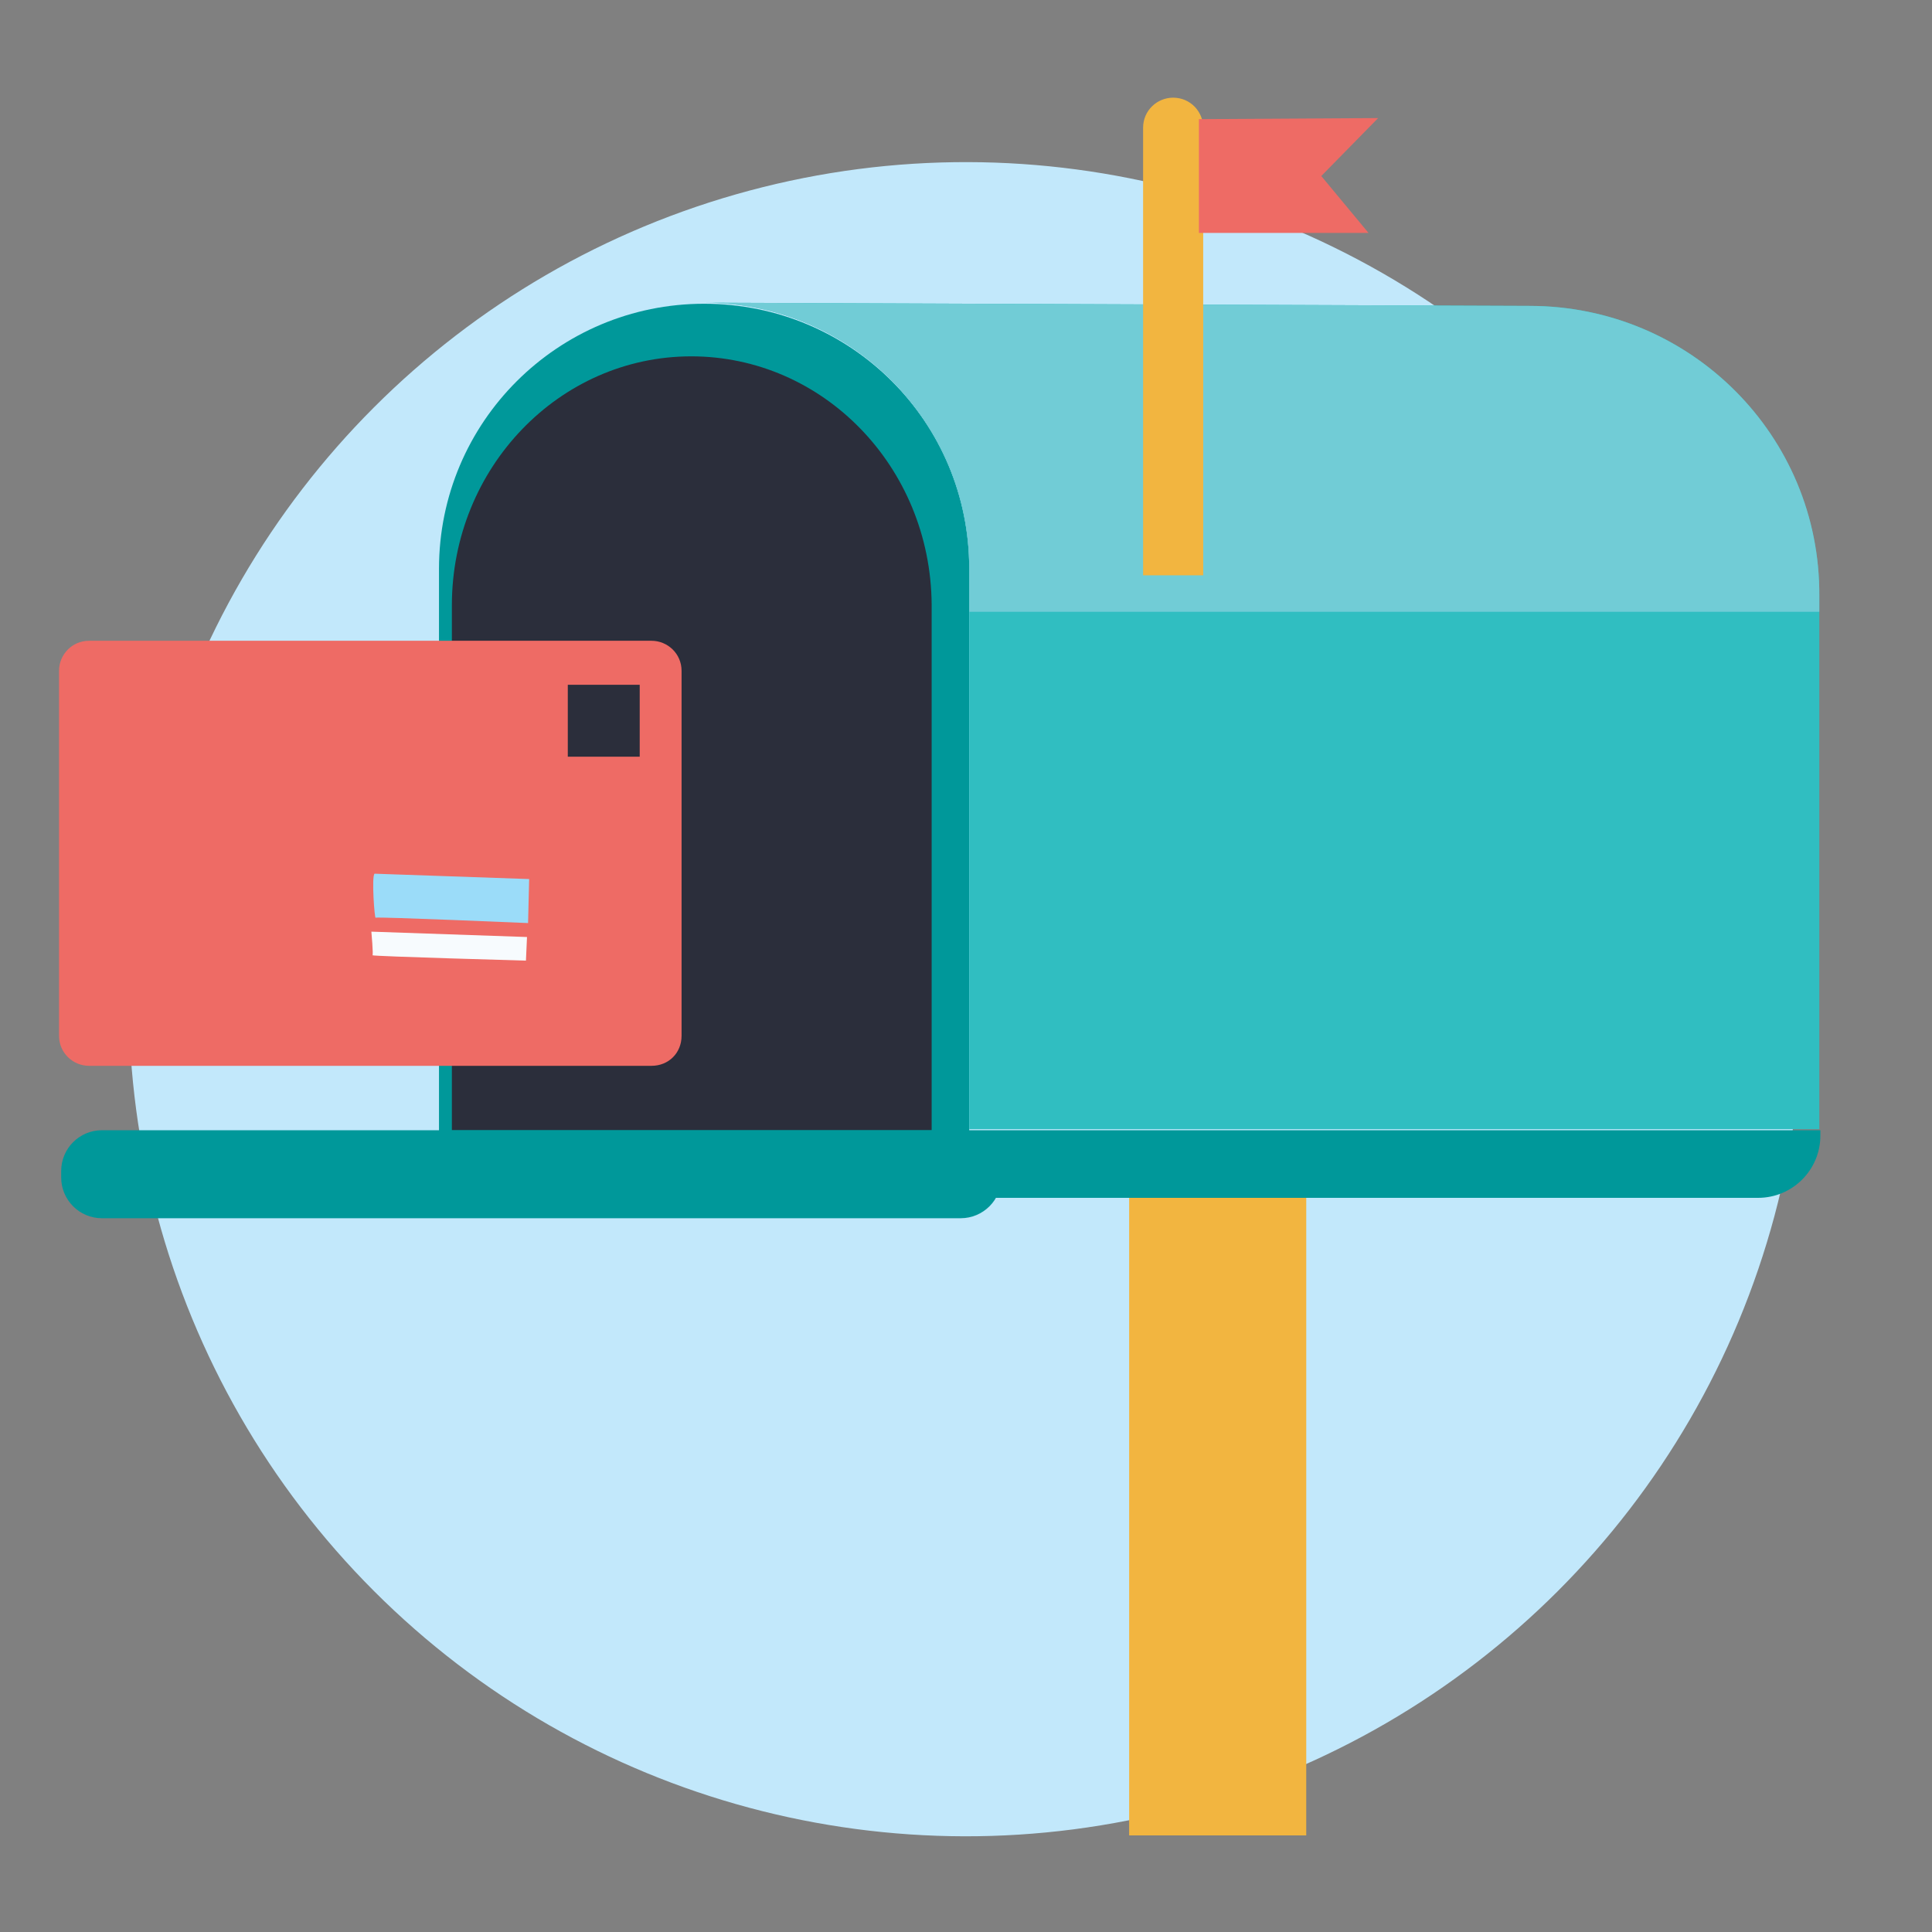
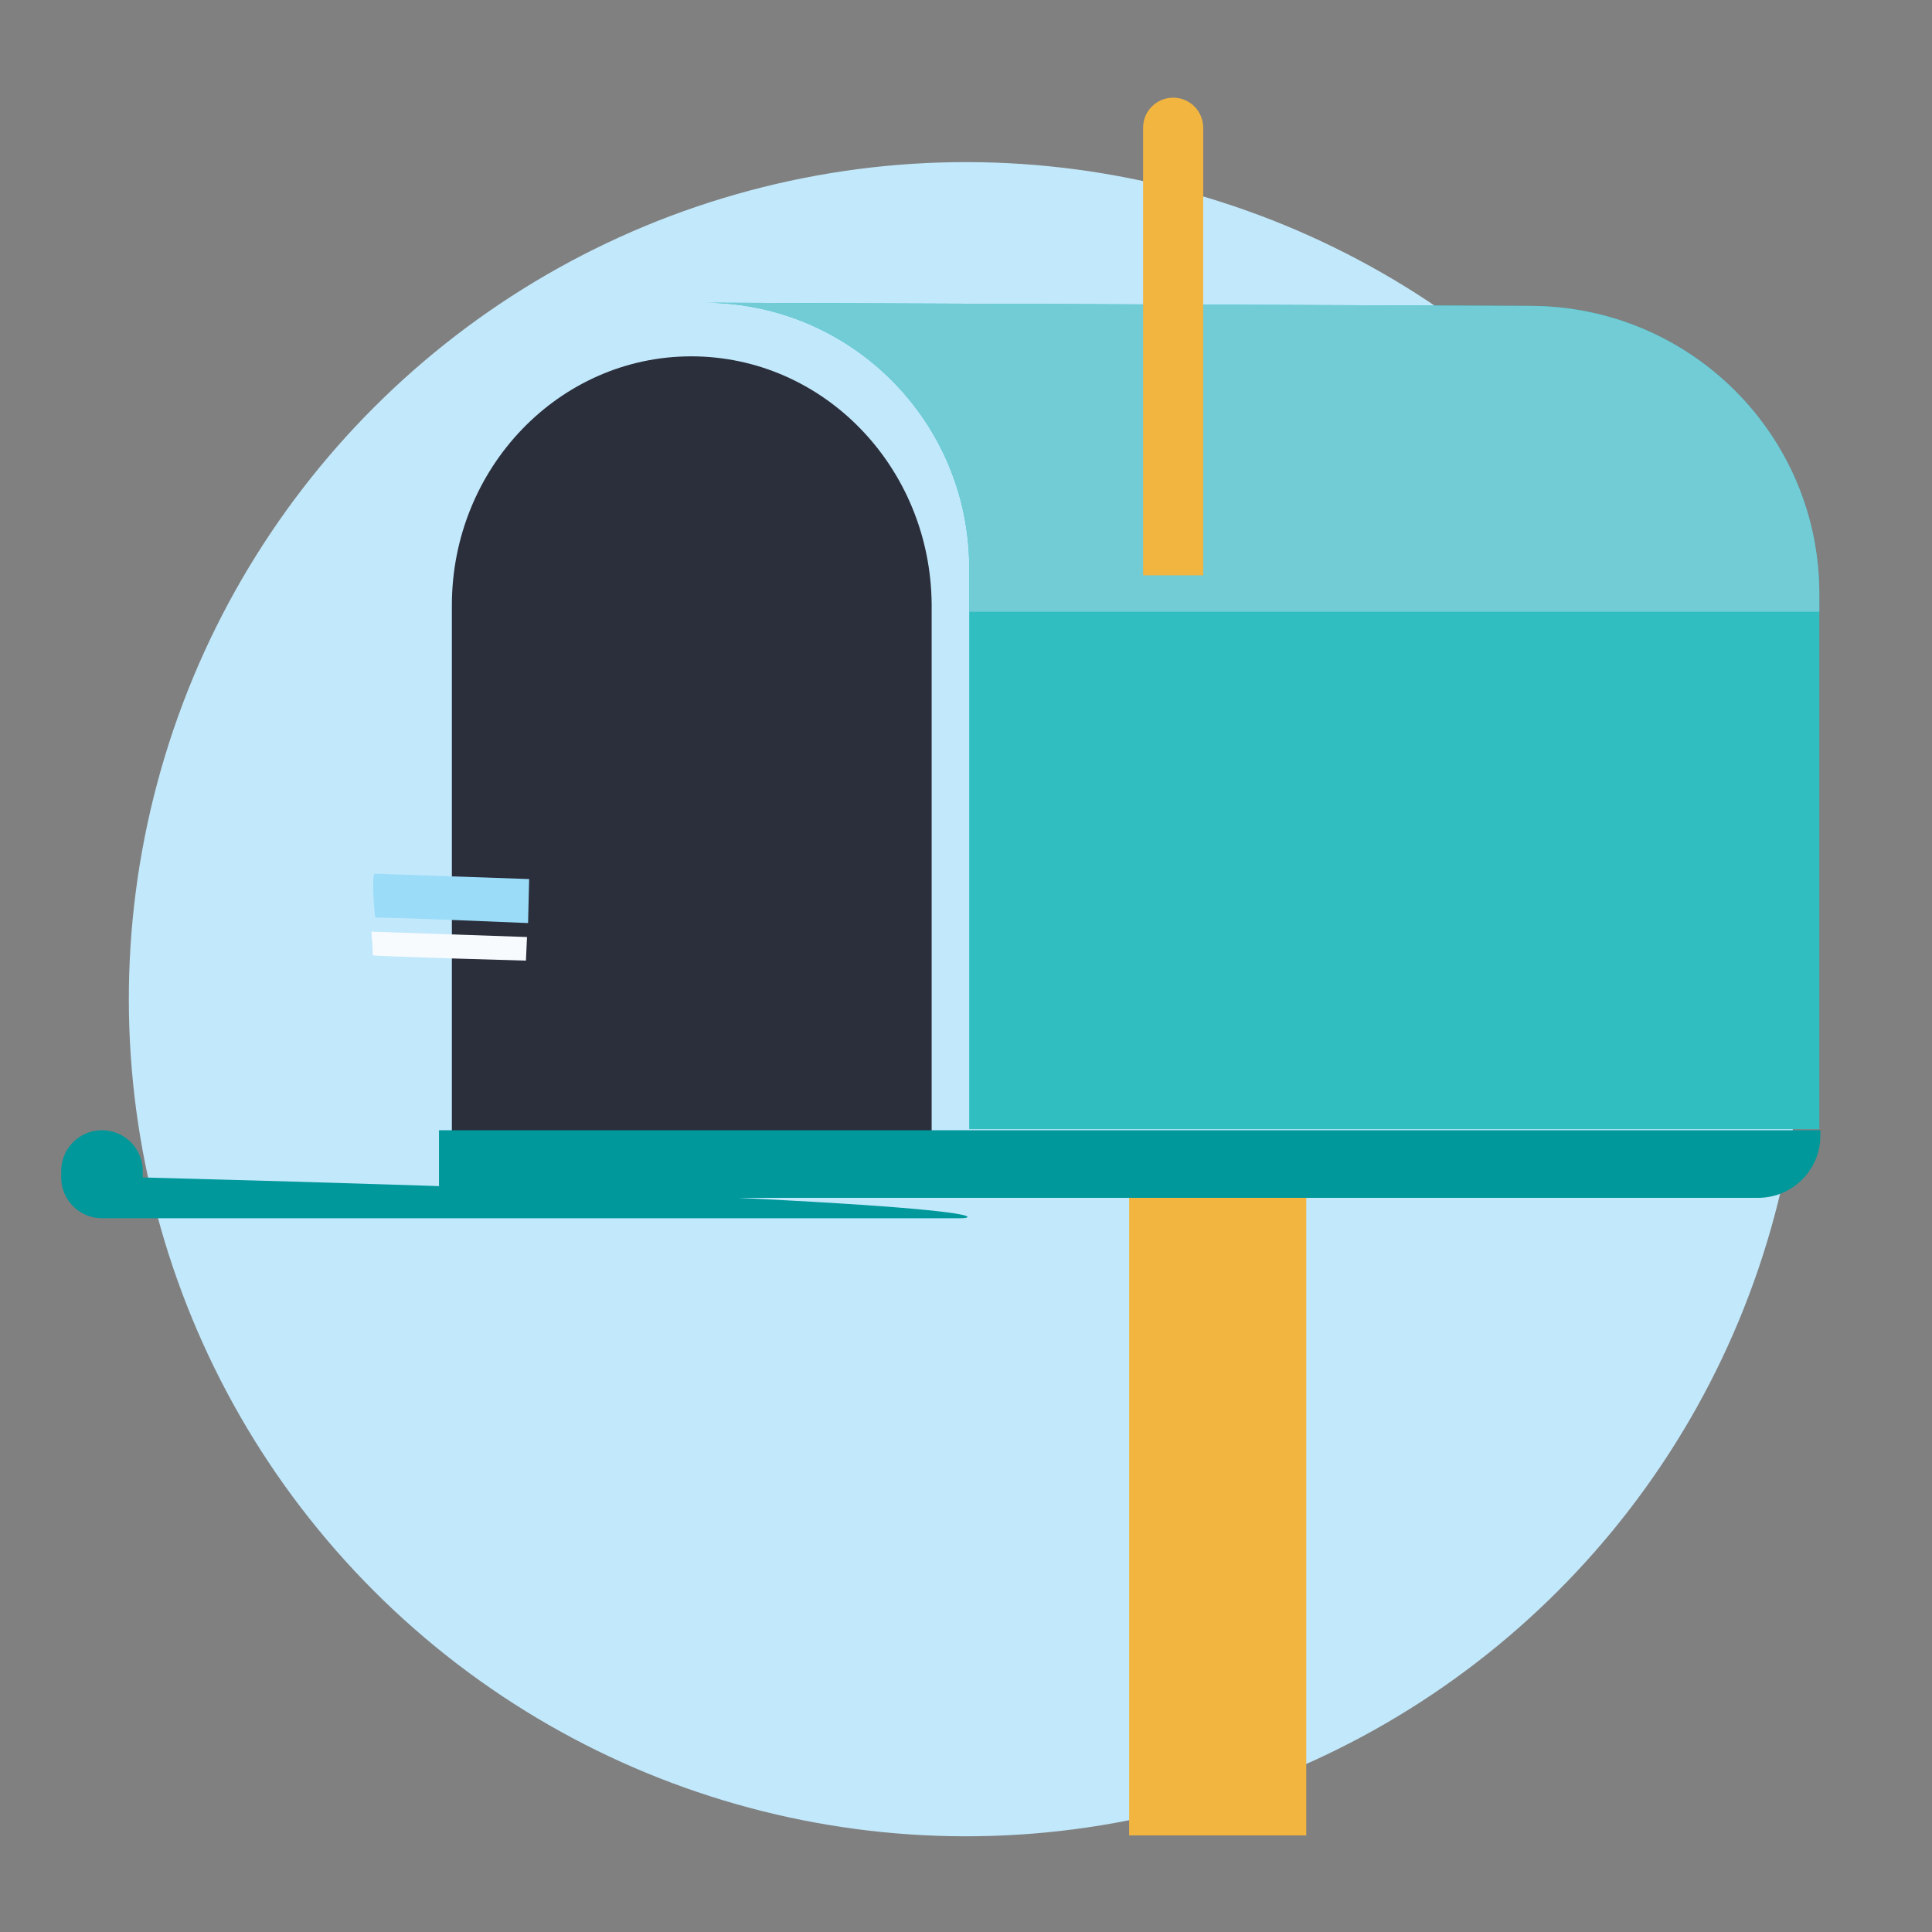
<svg xmlns="http://www.w3.org/2000/svg" version="1.1" id="Layer_1" x="0px" y="0px" viewBox="0 0 180 180" style="enable-background:new 0 0 180 180;" xml:space="preserve">
  <rect x="0" y="0" width="180" height="180" fill="#808080" stroke="none" />
  <style type="text/css">
	.st0{fill:#B8E3EC;}
	.st1{opacity:0.7;fill:#B8E3EC;}
	.st2{opacity:0.7;fill:#71CCD6;}
	.st3{fill:#C2E8FB;}
	.st4{fill:#1B1E28;}
	.st5{fill:#EE6B65;}
	.st6{fill:#E46660;}
	.st7{fill:#F2B540;}
	.st8{fill:#F37C77;}
	.st9{fill:#4E546C;}
	.st10{fill:#F7C058;}
	.st11{fill:#00989A;}
	.st12{fill:#71CCD6;}
	.st13{fill:#FFFFFF;}
	.st14{fill:#F69322;}
	.st15{fill:#DAD9D8;}
	.st16{fill:#546161;}
	.st17{fill:#F79520;}
	.st18{fill:#F2F2F2;}
	.st19{fill:#393E4F;}
	.st20{fill:#A14542;}
	.st21{fill:#004760;}
	.st22{fill:#30BEC1;}
	.st23{fill:#474E64;}
	.st24{fill:#2B2E3B;}
	.st25{fill:#FAAA5A;}
	.st26{fill:#D47428;}
	.st27{fill:#332716;}
	.st28{fill:#69787A;}
	.st29{fill:#31BEC2;}
	.st30{opacity:0.5;fill:#D47428;}
	.st31{fill:#D79F30;}
	.st32{fill:#0A0A0B;}
	.st33{fill:#007172;}
	.st34{fill:#D66059;}
	.st35{fill:#ED6C65;}
	.st36{fill:#F5928F;}
	.st37{fill:#C46328;}
	.st38{fill:none;stroke:#007172;stroke-width:5;stroke-linecap:round;stroke-miterlimit:10;}
	.st39{fill:none;stroke:#007172;stroke-width:5;stroke-linecap:round;stroke-miterlimit:10;stroke-dasharray:4.2,6.301;}
	.st40{fill:none;stroke:#007172;stroke-width:5;stroke-linecap:round;stroke-miterlimit:10;stroke-dasharray:4,6;}
	.st41{fill:#5B6B6C;}
	.st42{opacity:0.5;fill:#F69322;}
	.st43{fill:#727373;}
	.st44{fill:#444644;}
	.st45{opacity:0.34;}
	.st46{fill:#F38B20;}
	.st47{fill:#FCAF21;}
	.st48{fill:#438E49;}
	.st49{fill:#51B159;}
	.st50{fill:#7EC67E;}
	.st51{opacity:0.26;}
	.st52{fill:#2B582F;}
	.st53{fill:#FECE9A;}
	.st54{fill:#FFF8EC;}
	.st55{fill:#CF965E;}
	.st56{fill:#945F37;}
	.st57{fill:#EFB440;}
	.st58{fill:#FCBB79;}
	.st59{fill:#FEDBB5;}
	.st60{fill:#FFEBD8;}
	.st61{fill:#C45853;}
	.st62{fill:#3E3F43;stroke:#3E3F43;stroke-width:2;stroke-miterlimit:10;}
	.st63{fill:#F08F2C;}
	.st64{fill:#FFD397;}
	.st65{clip-path:url(#SVGID_2_);}
	.st66{clip-path:url(#SVGID_4_);}
	.st67{fill:#131617;}
	.st68{fill:#B4BBBC;}
	.st69{fill:#2E2A26;}
	.st70{fill:#05898B;}
	.st71{fill:#00485D;}
	.st72{fill:#FFD39A;}
	.st73{fill:#686A73;}
	.st74{fill:#E9F6FA;}
	.st75{fill:#454E50;}
	.st76{fill:#FAA73D;}
	.st77{fill:#0C0C0D;}
	.st78{fill:#BEC0C9;}
	.st79{fill:#536263;}
	.st80{fill:#D2D6D6;}
	.st81{fill:#68787A;}
	.st82{fill:#FFE9BF;}
	.st83{fill:#96A0A0;}
	.st84{fill:#313A3B;}
	.st85{fill:#F4CDA6;}
	.st86{fill:#8D5935;}
	.st87{fill:#E8E7E7;}
	.st88{fill:#CFCFCE;}
	.st89{fill:#5B5B5B;}
	.st90{fill:#96D7E0;}
	.st91{fill:#B7842C;}
	.st92{fill:#FFDFA1;}
	.st93{fill:#B8534E;}
	.st94{fill:#F8B0AE;}
	.st95{fill:none;stroke:#EE6B65;stroke-width:9;stroke-linecap:round;stroke-miterlimit:10;}
	.st96{fill:none;stroke:#EE6B65;stroke-width:14;stroke-miterlimit:10;}
	.st97{fill:#C8912D;}
	.st98{clip-path:url(#SVGID_10_);}
	.st99{fill:#F2B53E;}
	.st100{fill:#95D7E0;}
	.st101{fill:#9BDCF9;}
	.st102{fill:#F7FBFE;}
	.st103{fill:#A37659;}
	.st104{opacity:0.5;fill:#F7C058;}
	.st105{fill:none;stroke:#2B2E3B;stroke-width:2;stroke-miterlimit:10;}
	.st106{fill:#E6F5F8;}
	.st107{fill:#444F4F;}
	.st108{fill:none;stroke:#444F4F;stroke-width:4;stroke-miterlimit:10;}
	.st109{fill:none;stroke:#2B2E3B;stroke-width:6;stroke-linecap:round;stroke-miterlimit:10;}
	.st110{fill:#E15F5F;}
	.st111{fill:#DE9F38;}
	.st112{fill:#F79422;}
	.st113{fill:#4F556D;}
	.st114{fill:#ED6A65;}
	.st115{opacity:0.3;fill:#30BEC1;}
	.st116{fill:none;stroke:#30BEC1;stroke-miterlimit:10;}
	.st117{fill:none;stroke:#DE9F38;stroke-width:3;stroke-miterlimit:10;}
	.st118{clip-path:url(#SVGID_12_);}
	.st119{clip-path:url(#SVGID_14_);}
	.st120{fill:none;stroke:#F69322;stroke-width:3;stroke-miterlimit:10;}
	.st121{fill:#D25A5A;}
	.st122{fill:none;stroke:#282B35;stroke-width:2;stroke-miterlimit:10;}
	.st123{fill:#E2B783;}
	.st124{fill:#DF8226;}
</style>
  <g id="XMLID_64_">
    <ellipse transform="matrix(0.707 -0.707 0.707 0.707 -39.458 90.902)" class="st3" cx="90" cy="93.1" rx="78" ry="78" />
  </g>
  <rect x="105.2" y="108.4" class="st7" width="16.5" height="62.6" />
-   <path class="st11" d="M65.6,28.3C52,28.3,40.9,39.3,40.9,53v56.4h49.4V53C90.3,39.3,79.3,28.3,65.6,28.3z" />
  <path class="st24" d="M64.4,33.2c-12.3,0-22.3,10.4-22.3,23.2v52.8h44.7V56.3C86.7,43.5,76.7,33.2,64.4,33.2z" />
  <path class="st11" d="M40.9,111.6h122.9c3.2,0,5.8-2.6,5.8-5.8v-0.5H40.9V111.6z" />
-   <path class="st11" d="M89.5,113.5h-80c-2.1,0-3.8-1.7-3.8-3.8v-0.6c0-2.1,1.7-3.8,3.8-3.8h80c2.1,0,3.8,1.7,3.8,3.8v0.6  C93.3,111.8,91.6,113.5,89.5,113.5z" />
+   <path class="st11" d="M89.5,113.5h-80c-2.1,0-3.8-1.7-3.8-3.8v-0.6c0-2.1,1.7-3.8,3.8-3.8c2.1,0,3.8,1.7,3.8,3.8v0.6  C93.3,111.8,91.6,113.5,89.5,113.5z" />
  <path class="st22" d="M142.5,28.5l-76.9-0.3l0,0c13.7,0,24.7,11.1,24.7,24.7v52.3l0,0h79.2V55.6C169.6,40.6,157.5,28.5,142.5,28.5z" />
-   <path class="st5" d="M60.7,99.3H8.3c-1.5,0-2.8-1.2-2.8-2.8v-34c0-1.5,1.2-2.8,2.8-2.8h52.4c1.5,0,2.8,1.2,2.8,2.8v34  C63.5,98.1,62.3,99.3,60.7,99.3z" />
  <rect x="52.9" y="63.8" class="st24" width="6.7" height="6.7" />
  <path class="st101" d="M34.9,81.4c0,0,14.4,0.5,14.4,0.5S49.2,86,49.2,86s-14-0.6-14.2-0.5C34.9,85.7,34.6,81.6,34.9,81.4z" />
  <path class="st102" d="M34.6,86.8l14.5,0.5l-0.1,2.2c0,0-14.3-0.4-14.3-0.5C34.8,89,34.6,86.8,34.6,86.8z" />
  <path class="st12" d="M142.5,28.5l-76.9-0.3c13.7,0,24.7,11.1,24.7,24.7v4.1h79.2v-1.5C169.6,40.6,157.5,28.5,142.5,28.5z" />
  <path class="st7" d="M106.5,53.6V11.9c0-1.6,1.3-2.8,2.8-2.8h0c1.6,0,2.8,1.3,2.8,2.8v41.7H106.5z" />
-   <polygon class="st5" points="111.7,11.1 111.7,21.7 127.5,21.7 123.1,16.4 128.4,11 " />
</svg>